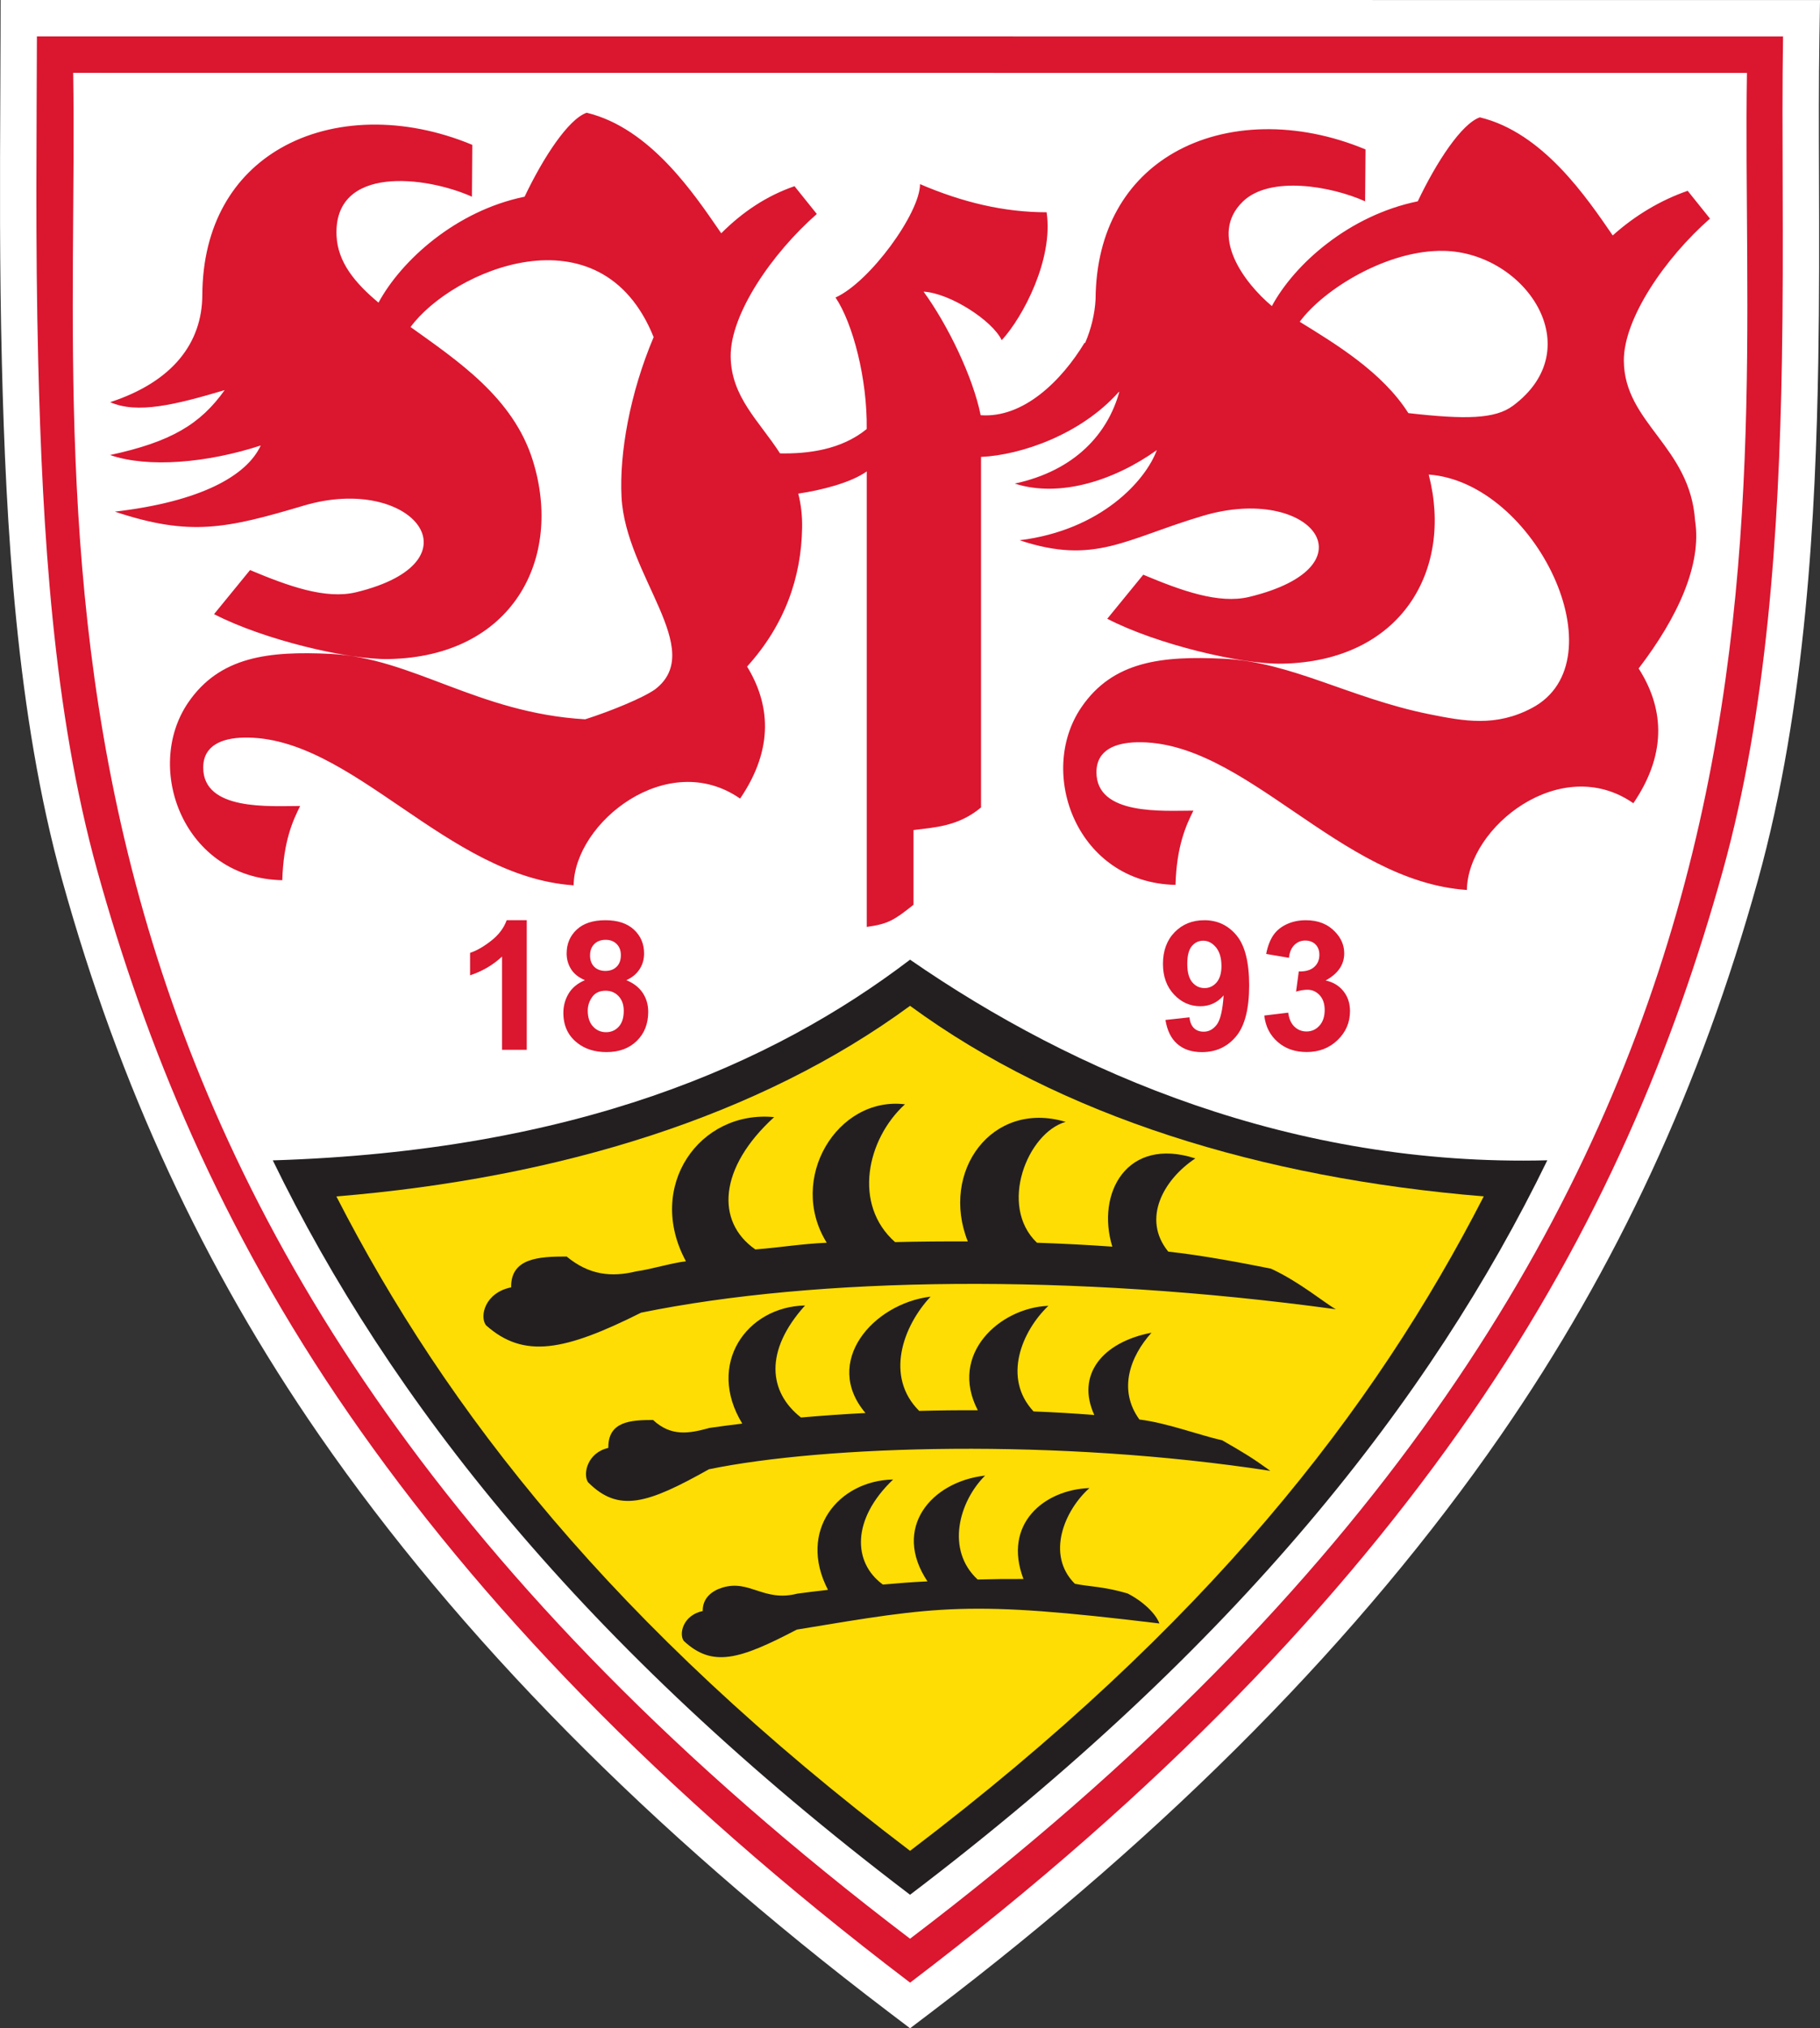
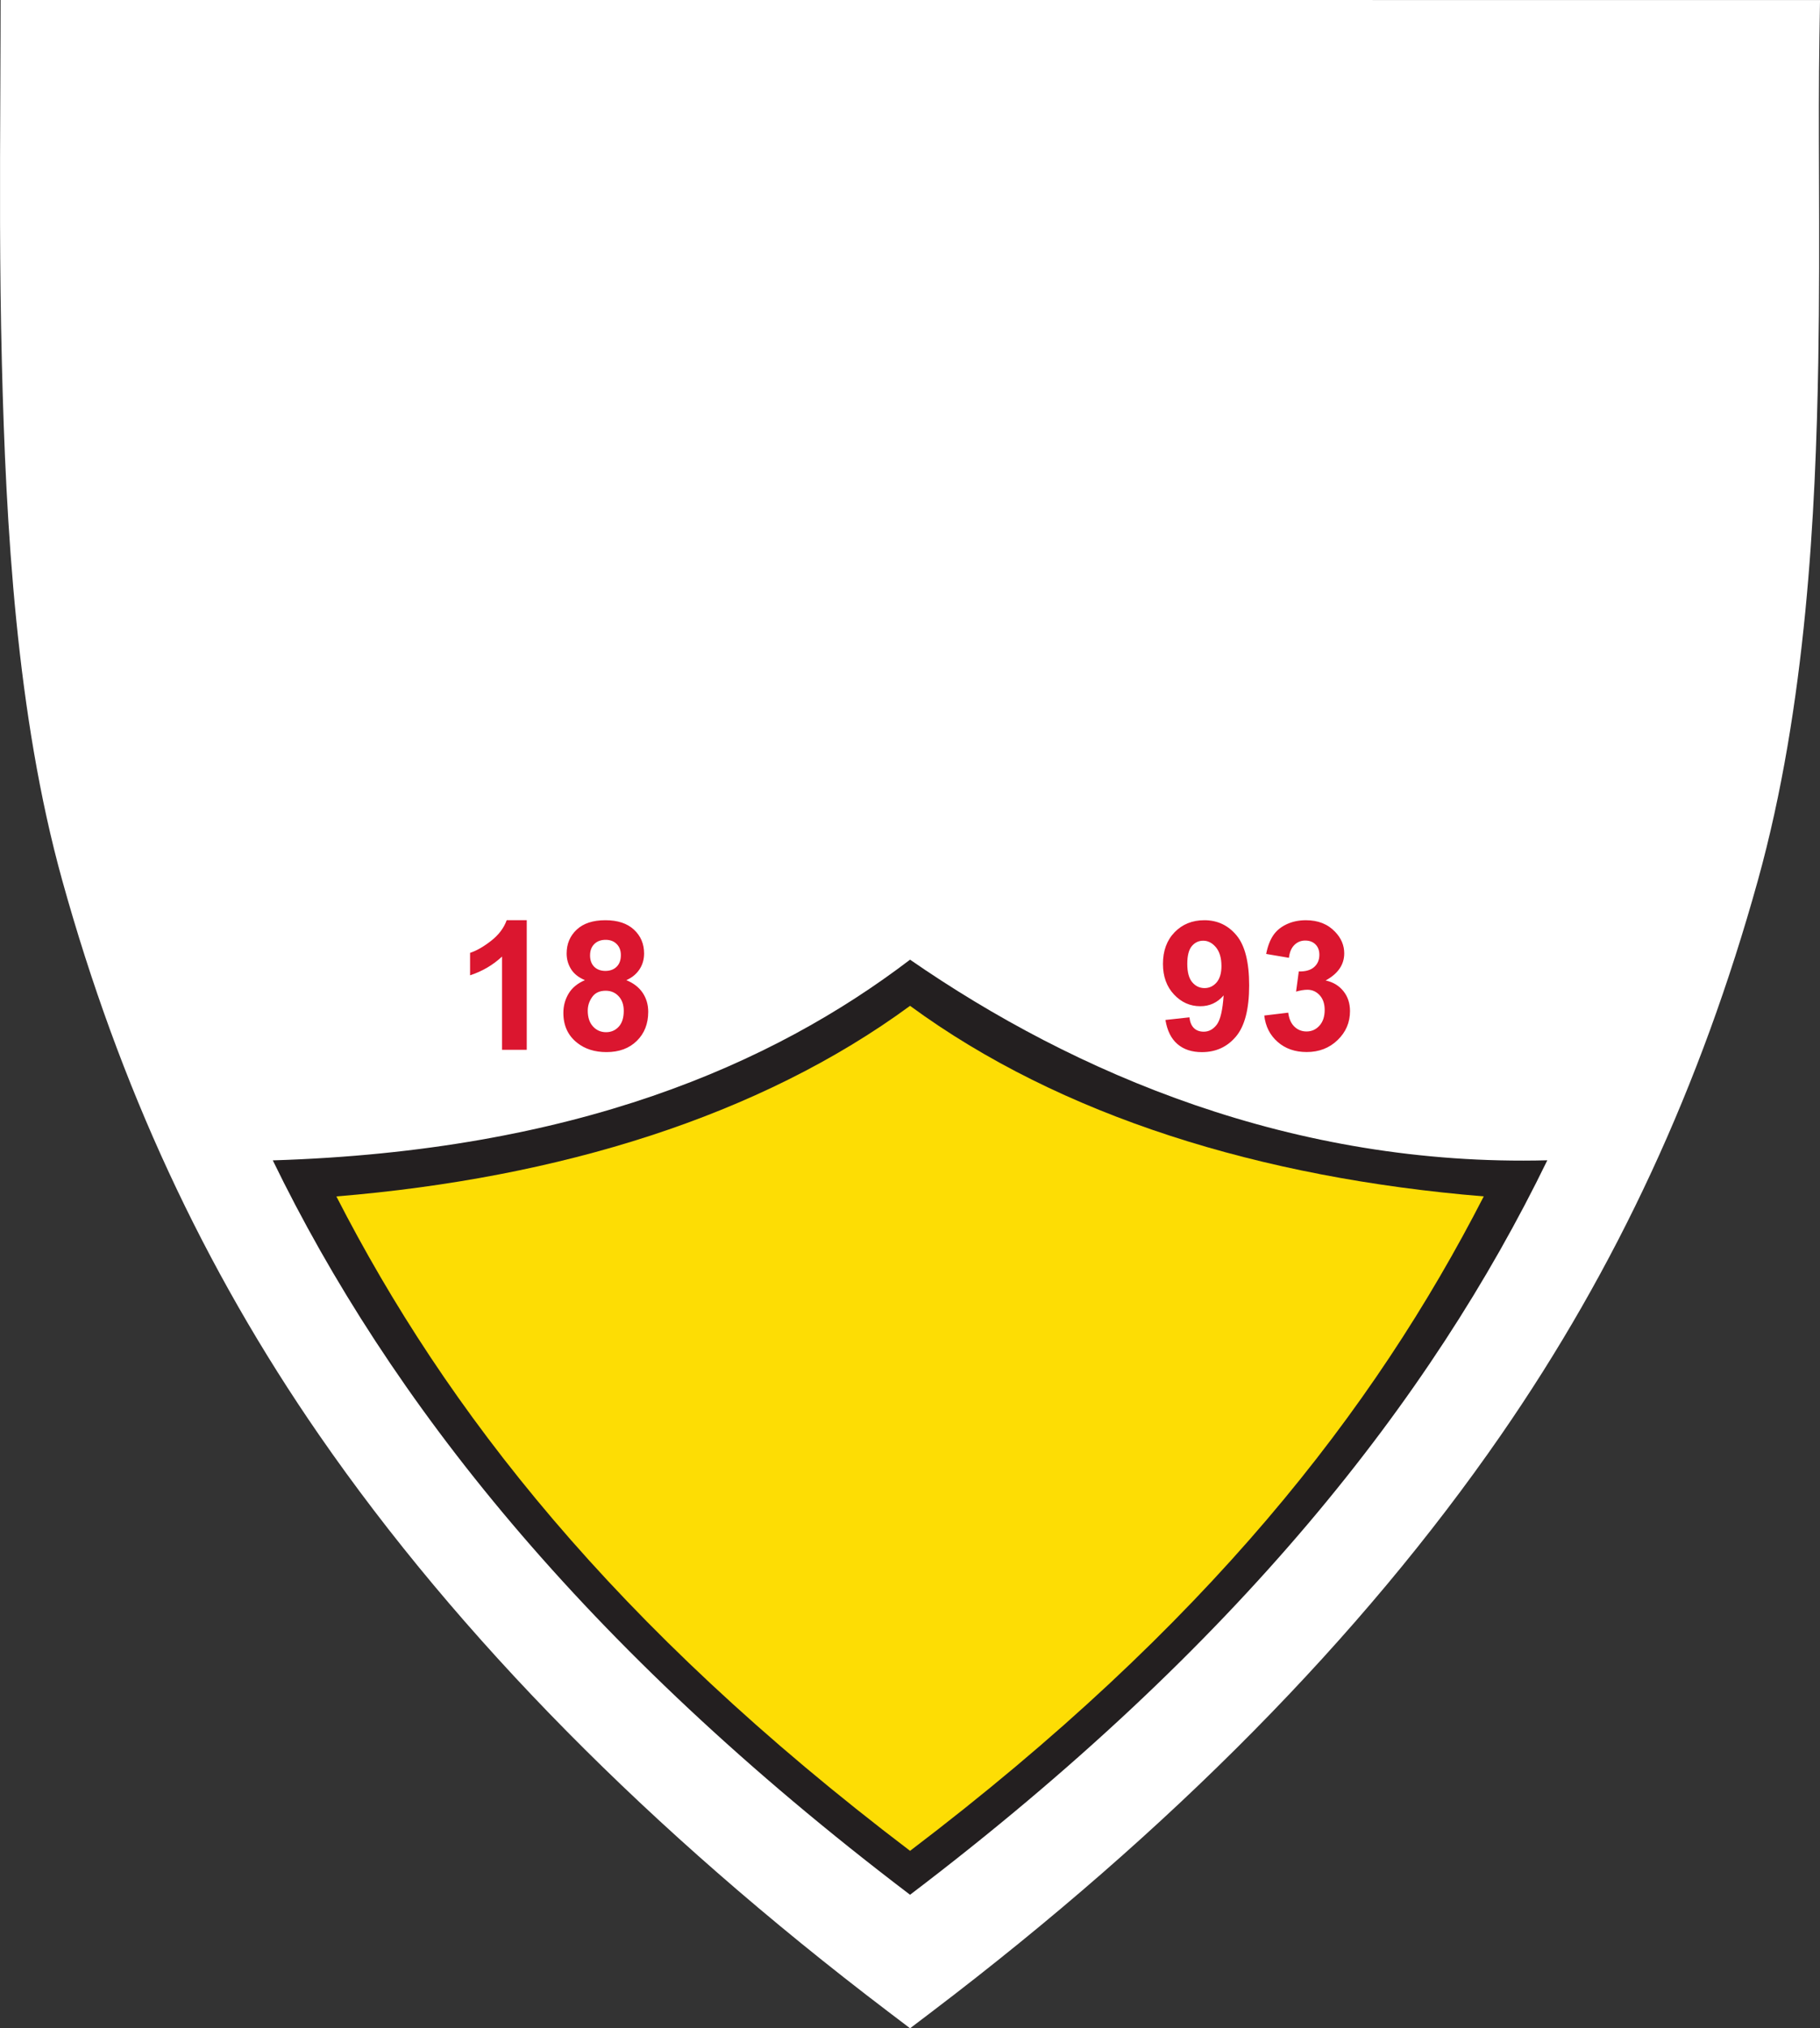
<svg xmlns="http://www.w3.org/2000/svg" id="svg1" viewBox="0 0 99.046 110.353">
  <rect x="0" y="0" width="99.046" height="110.353" fill="#333333" stroke="none" />
  <defs>
    <style>
      .cls-1 {
        fill: #231f20;
      }

      .cls-2 {
        fill: #fddd04;
      }

      .cls-3 {
        fill: #db162f;
      }

      .cls-4 {
        fill: #fff;
      }
    </style>
  </defs>
  <g id="g1">
    <g id="group-R5">
      <path id="path2" class="cls-4" d="M.033,0l-.004,1.975c-.002,1.083-.007,2.197-.013,3.338C-.004,9.638-.027,14.539.101,19.724c.22,8.87.782,19.155,3.286,28.174,3.109,11.197,7.685,21.072,13.988,30.188,7.581,10.964,17.996,21.515,30.954,31.358l1.198.909,1.197-.909c12.956-9.841,23.371-20.392,30.953-31.358,6.304-9.116,10.879-18.991,13.989-30.188,2.641-9.514,3.143-20.062,3.286-28.189.061-3.505.051-6.805.041-9.996-.009-2.718-.017-5.285.022-7.699l.032-2.011-2.012-.001-95.026-.003H.033" />
-       <path id="path3" class="cls-3" d="M49.526,107.868c-13.743-10.44-23.542-20.811-30.523-30.908-7.065-10.218-11.099-20.193-13.709-29.591-2.408-8.674-2.986-18.498-3.214-27.694-.16-6.499-.083-12.45-.071-17.695h0l95.026.004h0c-.084,5.246.052,11.193-.062,17.692-.161,9.197-.806,19.02-3.214,27.694-2.609,9.398-6.644,19.373-13.709,29.592-6.981,10.097-16.779,20.469-30.522,30.908h0" />
      <path id="path4" class="cls-4" d="M3.983,3.963c.404,25.144-5.369,62.843,45.543,101.517C100.438,66.81,94.666,29.112,95.07,3.968h0l-91.086-.005h0" />
      <path id="path5" class="cls-3" d="M28.666,57.117h-1.345v-5.073c-.492.46-1.072.8-1.739,1.02h0v-1.222h0c.351-.115.732-.333,1.144-.654.412-.321.695-.695.849-1.123h1.091s0,7.052,0,7.052ZM31.832,53.327c-.348-.147-.601-.348-.759-.606-.158-.257-.236-.538-.236-.844,0-.524.182-.957.548-1.299.366-.342.885-.512,1.56-.512.667,0,1.185.171,1.554.512.369.342.553.774.553,1.299,0,.325-.085.616-.255.87-.169.254-.407.447-.713.581.39.157.685.386.889.685.202.301.304.646.304,1.038,0,.648-.207,1.176-.621,1.581-.413.406-.964.61-1.65.61-.639,0-1.17-.168-1.594-.504-.502-.396-.753-.938-.753-1.629,0-.38.094-.728.283-1.046.188-.317.485-.562.89-.736ZM32.111,51.972c0,.268.076.477.227.627.152.15.355.226.607.226.255,0,.46-.076.613-.228.154-.151.23-.361.23-.63,0-.253-.076-.455-.228-.605-.151-.153-.352-.229-.601-.229-.259,0-.465.078-.618.231-.154.153-.229.356-.229.608ZM31.985,54.98c0,.37.096.66.286.867.19.207.426.312.712.312.277,0,.508-.101.689-.299.183-.201.273-.488.273-.865,0-.33-.093-.594-.278-.793-.185-.2-.419-.299-.704-.299-.329,0-.574.112-.735.339-.161.227-.242.473-.242.739h0ZM63.425,55.493l1.304-.143h0c.031.265.115.461.249.589.133.128.312.192.532.192.277,0,.513-.128.708-.383.194-.256.319-.786.373-1.59-.339.392-.762.588-1.27.588-.552,0-1.029-.211-1.43-.638-.402-.427-.602-.982-.602-1.666,0-.711.211-1.286.634-1.722.424-.435.963-.654,1.618-.654.713,0,1.296.276,1.754.827.456.551.685,1.457.685,2.719,0,1.283-.239,2.21-.714,2.778-.476.569-1.095.854-1.859.854-.548,0-.992-.147-1.33-.439-.34-.292-.557-.728-.653-1.31ZM66.472,52.552c0-.434-.101-.772-.299-1.012-.2-.239-.43-.359-.693-.359-.249,0-.456.099-.62.294-.165.198-.247.519-.247.965,0,.454.089.787.269 1.0.179.212.402.319.671.319.258,0,.476-.103.654-.306.176-.205.266-.506.266-.901ZM68.804,55.252l1.302-.156h0c.043.331.153.585.337.761.181.175.402.262.66.262.277,0,.512-.104.702-.315.19-.211.285-.496.285-.854,0-.338-.091-.605-.273-.804-.183-.198-.405-.297-.666-.297-.172,0-.379.033-.618.101h0l.148-1.097h0c.364.01.641-.069.833-.237.192-.168.287-.39.287-.668,0-.237-.069-.424-.21-.565-.14-.14-.328-.211-.56-.211-.229,0-.426.079-.589.24-.163.16-.263.392-.297.699h0l-1.24-.211h0c.085-.424.216-.764.39-1.018.174-.254.417-.453.728-.598.311-.146.66-.218,1.046-.218.663,0,1.192.211,1.591.633.33.344.494.735.494,1.169,0,.615-.337,1.108-1.012,1.476.403.086.725.279.967.58.24.299.359.662.359,1.086,0,.617-.224,1.142-.674,1.576-.45.435-1.012.652-1.682.652-.635,0-1.162-.183-1.58-.55-.419-.366-.662-.843-.729-1.435h0" />
-       <path id="path6" class="cls-3" d="M76.644,22.476c-1.412-2.228-3.954-3.761-5.912-4.969,1.303-1.775,4.788-3.931,7.862-3.858,4.416.104,7.957,5.297,3.74,8.429-.971.72-2.57.753-5.69.398ZM74.315,8.131c-3.694-1.541-7.596-1.457-10.45.191-2.518,1.454-4.22,4.125-4.243,7.969-.044.79-.236,1.601-.574,2.382h0l-.022-.03h0c-1.247,2.062-3.326,4.122-5.658,3.946-.416-2.078-1.788-4.913-3.106-6.721,1.419.074,3.747,1.567,4.252,2.642,1.165-1.266,2.825-4.415,2.443-6.961-2.317,0-4.57-.538-6.888-1.531,0,1.559-2.717,5.319-4.599,6.169.943,1.397,1.736,4.435,1.697,7.155-1.395,1.143-3.234,1.354-4.717,1.325-1.135-1.764-2.665-3.066-2.686-5.28-.021-2.297,2.246-5.603,4.688-7.745h0l-1.214-1.512h0c-1.526.527-2.833,1.406-3.987,2.561l-.062-.088h0c-1.393-2.018-3.788-5.635-7.261-6.469-.996.343-2.362,2.431-3.379,4.568-3.742.766-6.715,3.475-7.95,5.764-1.29-1.078-2.216-2.203-2.283-3.631-.183-3.886,4.885-3.249,7.368-2.133h0l.02-2.821h0c-3.694-1.541-7.596-1.457-10.45.191-2.518,1.454-4.221,4.125-4.243,7.969-.007,2.622-1.619,4.73-5.015,5.84,1.478.648,3.513.152,6.23-.656-1.324,1.859-2.922,2.817-6.236,3.531,2.072.715,5.285.431,8.199-.518-.754,1.639-3.251,3.053-7.937,3.599,4.092,1.363,6.068.922,10.283-.329,5.897-1.752,9.726,3.049,2.847,4.714-1.67.405-3.714-.344-5.774-1.206h0l-1.958,2.397h0c2.691,1.396,7.31,2.486,9.505,2.444,6.736-.128,9.517-5.455,7.838-10.814-1.069-3.414-4.091-5.415-6.649-7.251,2.251-3.067,10.348-6.598,13.228.55-1.29,3.05-1.871,6.308-1.747,8.704.222,4.293,4.636,8.301,1.828,10.458-.683.482-2.454,1.2-3.805,1.631-5.856-.343-9.399-3.347-13.873-3.56-3.352-.159-6.019.136-7.737,2.655-2.436,3.574-.234,9.554,5.125,9.659.059-2.124.582-3.259.973-4.038-1.647,0-5.28.28-5.276-2.093.002-1.209,1.03-1.601,2.198-1.627,5.874-.132,11.025,7.571,17.96,8.036.047-3.433,5.123-7.458,9.06-4.718,1.899-2.787,1.583-5.214.38-7.184,2.046-2.262,2.953-4.838,2.995-7.568.011-.683-.069-1.289-.211-1.841,1.267-.185,2.871-.596,3.728-1.208h0v24.783h0c1.153-.16,1.482-.357,2.544-1.206h0v-4.065h0c1.165-.146,2.448-.201,3.675-1.229h0v-19.072h0c2.178-.098,5.436-1.22,7.49-3.528.011-.003.024-.007.035-.01-.619,2.242-2.374,4.274-5.688,4.989,2.463.791,5.441-.183,7.729-1.821-.597,1.639-3.017,4.357-7.467,4.904,4.092,1.363,5.754-.075,9.97-1.327,5.898-1.751,9.413,2.742,2.533,4.408-1.67.405-3.714-.344-5.774-1.206h0l-1.958,2.397h0c2.691,1.396,7.311,2.486,9.506,2.444,6.517-.123,9.331-5.114,7.987-10.29,5.806.418,10.466,10.151,5.609,12.706-1.962,1.032-3.663.72-5.606.327-4.288-.869-7.489-2.84-11.169-3.014-3.353-.16-6.02.127-7.737,2.645-2.436,3.574-.235,9.554,5.124,9.66.06-2.126.583-3.259.974-4.039-1.647,0-5.281.28-5.276-2.093.002-1.21,1.029-1.601,2.199-1.627,5.873-.132,11.025,7.571,17.96,8.036.046-3.432,5.123-7.458,9.06-4.719,1.946-2.857,1.565-5.336.287-7.332,2.132-2.785,3.445-5.648,3.072-8.044-.278-4.048-3.845-5.298-3.877-8.687-.021-2.297,2.246-5.603,4.688-7.745h0l-1.214-1.512h0c-1.477.51-2.877,1.349-4.079,2.428-1.397-2.026-3.783-5.598-7.231-6.425-.996.343-2.361,2.431-3.379,4.568-3.741.767-6.704,3.41-7.94,5.7-1.503-1.257-3.472-3.868-1.569-5.696,1.465-1.408,4.781-.84,6.643-.003h0l.022-2.822h0" />
      <path id="path7" class="cls-1" d="M49.526,103.088c-17.827-13.54-28.361-26.955-34.68-39.956,16.412-.508,27.17-5.2,34.68-10.919,8.963,6.199,20.858,11.269,34.68,10.915-6.319,13.001-16.853,26.417-34.68,39.96h0" />
      <path id="path8" class="cls-2" d="M49.526,100.698c-16.154-12.267-25.244-23.95-31.22-35.604,12.139-1,23.032-4.362,31.22-10.37,8.189,6.006,19.082,9.368,31.221,10.368-5.977,11.655-15.067,23.337-31.221,35.607h0" />
-       <path id="path9" class="cls-1" d="M34.647,69.166c.724-.093,1.931-.46,2.683-.542-2.213-4.082.75-8.239,4.798-7.844-3.007,2.74-3.204,5.678-1.022,7.198,1.431-.112,2.418-.296,3.886-.365-2.166-3.477.583-7.98,4.256-7.531-2.072,1.89-2.852,5.449-.538,7.497,1.325-.031,2.647-.043,3.958-.036-1.512-3.798,1.305-7.705,5.325-6.505-2.074.59-3.67,4.566-1.56,6.576,1.399.047,2.771.118,4.1.213-.887-2.906.786-6.006,4.518-4.8-1.726,1.143-2.931,3.285-1.473,5.071,1.843.198,4.033.614,5.592.927,1.552.717,2.919,1.868,3.528,2.208-14.418-1.972-28.267-1.761-37.807.185-4.147,2.074-6.375,2.534-8.447.682-.355-.488-.054-1.77,1.373-2.059-.029-1.597,1.512-1.677,3.019-1.677,1.227,1.012,2.437,1.139,3.81.802ZM38.61,77.689c.583-.084,1.179-.163,1.785-.235-1.972-3.229.229-6.36,3.417-6.428-2.238,2.483-1.98,4.719-.222,6.096,1.153-.101,2.328-.183,3.51-.245-2.35-2.767.399-5.948,3.543-6.331-1.519,1.627-2.486,4.359-.621,6.216,1.068-.028,2.135-.04,3.191-.034-1.593-3.064,1.204-5.58,3.84-5.682-1.446,1.383-2.506,3.926-.805,5.746,1.128.044,2.234.107,3.306.195-.996-2.164.406-3.957,3.112-4.479-1.164,1.29-1.833,3.106-.658,4.724,1.486.179,3.252.849,4.509,1.132,1.247.719,1.619.943,2.617,1.661-11.623-1.787-24.268-1.381-30.553-.087-3.343,1.878-4.912,2.38-6.582.703-.286-.442-.042-1.604,1.107-1.865-.024-1.448,1.219-1.519,2.434-1.519.988.917,1.963.738,3.071.432h0ZM43.39,86.705c.545-.073,1.103-.142,1.669-.206-1.668-3.219.565-5.945,3.546-6.004-2.267,2.162-2.202,4.518-.558,5.716,1.078-.088,1.32-.119,2.426-.173-1.934-2.9.198-5.424,3.137-5.756-1.421,1.416-2.15,4.04-.406,5.655.998-.024,1.506-.033,2.494-.028-1.14-2.996,1.125-4.859,3.59-4.948-1.351,1.204-2.383,3.622-.793,5.207.769.159,1.573.144,2.867.526.846.43,1.534,1.097,1.734,1.634-10.446-1.267-11.996-.946-19.734.334-3.126,1.636-4.592,2.073-6.154.612-.268-.384-.04-1.396,1.035-1.623-.013-.709.504-1.103,1.075-1.276,1.483-.451,2.245.798,4.073.33h0" />
    </g>
  </g>
</svg>